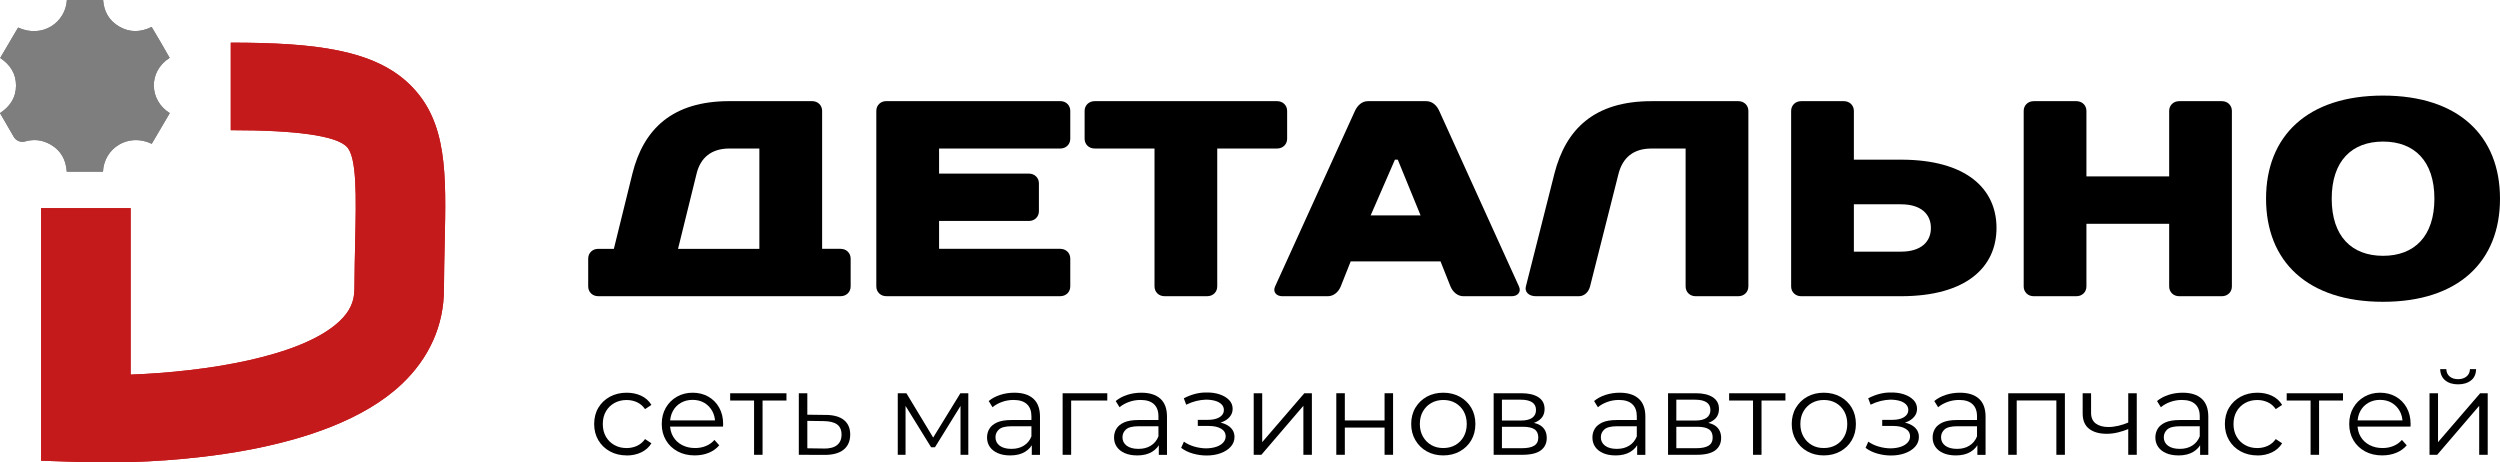
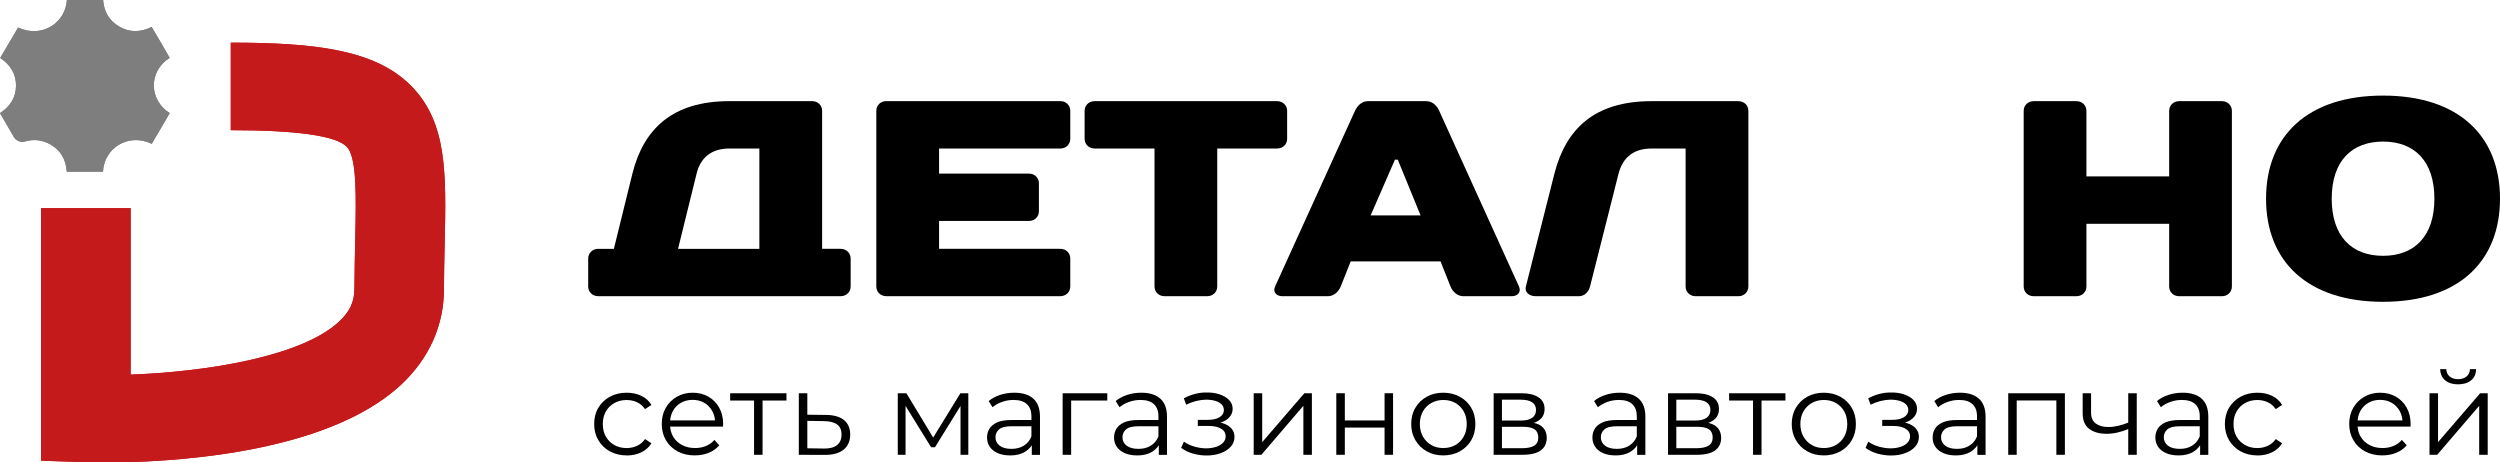
<svg xmlns="http://www.w3.org/2000/svg" width="200" height="37" viewBox="0 0 200 37" fill="none">
  <path d="M67.254 19.907C67.711 19.907 68.052 20.243 68.052 20.687V22.916C68.052 23.362 67.708 23.695 67.254 23.695H47.854C47.397 23.695 47.056 23.36 47.056 22.916V20.687C47.056 20.241 47.4 19.907 47.854 19.907H49.109L50.593 13.888C51.483 10.322 53.789 8.091 58.353 8.091H64.972C65.429 8.091 65.77 8.426 65.77 8.87V19.905H67.254V19.907ZM60.749 11.881H58.353C56.869 11.881 56.025 12.66 55.728 13.888L54.243 19.907H60.749V11.881Z" fill="black" />
  <path d="M85.622 11.102C85.622 11.549 85.279 11.882 84.825 11.882H75.126V13.889H82.315C82.772 13.889 83.113 14.224 83.113 14.668V16.897C83.113 17.344 82.77 17.677 82.315 17.677H75.126V19.906H84.825C85.281 19.906 85.622 20.241 85.622 20.685V22.914C85.622 23.361 85.279 23.694 84.825 23.694H70.903C70.446 23.694 70.105 23.358 70.105 22.914V8.868C70.105 8.422 70.448 8.089 70.903 8.089H84.825C85.281 8.089 85.622 8.424 85.622 8.868V11.098V11.102Z" fill="black" />
  <path d="M102.971 11.101C102.971 11.547 102.628 11.88 102.173 11.88H97.379V22.916C97.379 23.362 97.036 23.695 96.582 23.695H93.159C92.702 23.695 92.361 23.36 92.361 22.916V11.88H87.567C87.11 11.88 86.769 11.545 86.769 11.101V8.872C86.769 8.426 87.113 8.093 87.567 8.093H102.173C102.63 8.093 102.971 8.428 102.971 8.872V11.101Z" fill="black" />
  <path d="M115.245 20.911H108.055L107.258 22.918C107.074 23.364 106.687 23.697 106.23 23.697H102.577C102.121 23.697 101.801 23.362 102.007 22.918L108.396 8.872C108.602 8.426 108.967 8.093 109.424 8.093H114.101C114.558 8.093 114.923 8.404 115.129 8.851L121.518 22.918C121.723 23.364 121.404 23.697 120.947 23.697H117.067C116.611 23.697 116.224 23.362 116.04 22.918L115.242 20.911H115.245ZM109.653 17.232H113.647L111.822 12.773H111.594L109.653 17.232Z" fill="black" />
  <path d="M139.868 22.918C139.868 23.364 139.524 23.697 139.07 23.697H135.647C135.19 23.697 134.849 23.362 134.849 22.918V11.883H132.11C130.626 11.883 129.804 12.662 129.485 13.89L127.203 22.918C127.089 23.364 126.746 23.697 126.313 23.697H122.868C122.298 23.697 121.954 23.341 122.07 22.918L124.353 13.89C125.266 10.324 127.548 8.093 132.113 8.093H139.072C139.529 8.093 139.87 8.428 139.87 8.872V22.918H139.868Z" fill="black" />
-   <path d="M152.076 23.697H144.089C143.632 23.697 143.291 23.362 143.291 22.918V8.872C143.291 8.426 143.635 8.093 144.089 8.093H147.512C147.969 8.093 148.31 8.428 148.31 8.872V12.773H152.076C157.325 12.773 159.72 15.113 159.72 18.235C159.72 21.357 157.325 23.697 152.076 23.697ZM152.076 16.341H148.31V20.132H152.076C153.674 20.132 154.472 19.352 154.472 18.238C154.472 17.123 153.674 16.344 152.076 16.344V16.341Z" fill="black" />
  <path d="M178.551 22.918C178.551 23.364 178.208 23.697 177.753 23.697H174.33C173.873 23.697 173.533 23.362 173.533 22.918V17.902H166.914V22.918C166.914 23.364 166.57 23.697 166.116 23.697H162.693C162.236 23.697 161.895 23.362 161.895 22.918V8.872C161.895 8.426 162.238 8.093 162.693 8.093H166.116C166.573 8.093 166.914 8.428 166.914 8.872V14.112H173.533V8.872C173.533 8.426 173.876 8.093 174.33 8.093H177.753C178.21 8.093 178.551 8.428 178.551 8.872V22.918Z" fill="black" />
  <path d="M200 15.895C200 20.911 196.691 24.144 190.642 24.144C184.594 24.144 181.284 20.911 181.284 15.895C181.284 10.88 184.594 7.647 190.642 7.647C196.691 7.647 200 10.88 200 15.895ZM194.752 15.895C194.752 12.887 193.154 11.326 190.645 11.326C188.135 11.326 186.537 12.887 186.537 15.895C186.537 18.904 188.135 20.465 190.645 20.465C193.154 20.465 194.752 18.904 194.752 15.895Z" fill="black" />
  <path d="M8.371 36.998C7.575 36.998 7.01 36.981 6.744 36.974L3.287 36.856V16.653H10.452V29.968C16.355 29.75 24.118 28.572 27.161 25.698C27.986 24.919 28.353 24.123 28.353 23.114C28.36 21.742 28.39 20.481 28.414 19.367C28.493 15.713 28.564 12.559 27.734 11.732C26.859 10.858 23.738 10.414 18.461 10.414V3.412C25.23 3.412 30 3.984 32.852 6.832C35.789 9.762 35.7 13.85 35.574 19.511C35.55 20.654 35.523 21.834 35.516 23.131C35.516 26.01 34.346 28.645 32.132 30.733C26.069 36.45 13.121 37 8.368 37L8.371 36.998Z" fill="#C51A1B" />
  <path d="M0.554 10.003C0.738 10.32 0.922 10.637 1.107 10.957V10.955C1.288 11.264 1.661 11.418 2.009 11.316C2.695 11.118 3.367 11.182 4.027 11.553C4.874 12.03 5.277 12.785 5.34 13.735H8.239C8.321 11.86 10.25 10.603 12.14 11.505C12.618 10.689 13.099 9.87 13.58 9.052L13.581 9.049C11.954 8.043 11.814 5.75 13.572 4.626C13.505 4.51 13.438 4.394 13.372 4.278C13.202 3.981 13.033 3.684 12.861 3.389C12.678 3.076 12.493 2.763 12.306 2.447C12.249 2.349 12.191 2.252 12.133 2.154C11.248 2.586 10.388 2.614 9.551 2.132C8.722 1.658 8.314 0.916 8.251 0H5.35C5.251 1.785 3.404 3.098 1.448 2.203C1.084 2.824 0.718 3.444 0.35 4.069C0.24 4.258 0.128 4.446 0.017 4.636C0.822 5.181 1.281 5.892 1.281 6.841C1.281 7.802 0.81 8.513 0 9.049C0.185 9.369 0.369 9.686 0.554 10.003Z" fill="#7E7E7E" />
  <path d="M8.371 36.998C7.575 36.998 7.01 36.981 6.744 36.974L3.287 36.856V16.653H10.452V29.968C16.355 29.75 24.118 28.572 27.161 25.698C27.986 24.919 28.353 24.123 28.353 23.114C28.36 21.742 28.39 20.481 28.414 19.367C28.493 15.713 28.564 12.559 27.734 11.732C26.859 10.858 23.738 10.414 18.461 10.414V3.412C25.23 3.412 30 3.984 32.852 6.832C35.789 9.762 35.7 13.85 35.574 19.511C35.55 20.654 35.523 21.834 35.516 23.131C35.516 26.01 34.346 28.645 32.132 30.733C26.069 36.45 13.121 37 8.368 37L8.371 36.998Z" fill="#C51A1B" />
  <path d="M0.554 10.003C0.738 10.32 0.922 10.637 1.107 10.957V10.955C1.288 11.264 1.661 11.418 2.009 11.316C2.695 11.118 3.367 11.182 4.027 11.553C4.874 12.03 5.277 12.785 5.34 13.735H8.239C8.321 11.86 10.25 10.603 12.14 11.505C12.618 10.689 13.099 9.87 13.58 9.052L13.581 9.049C11.954 8.043 11.814 5.75 13.572 4.626C13.505 4.51 13.438 4.394 13.372 4.278C13.202 3.981 13.033 3.684 12.861 3.389C12.678 3.076 12.493 2.763 12.306 2.447C12.249 2.349 12.191 2.252 12.133 2.154C11.248 2.586 10.388 2.614 9.551 2.132C8.722 1.658 8.314 0.916 8.251 0H5.35C5.251 1.785 3.404 3.098 1.448 2.203C1.084 2.824 0.718 3.444 0.35 4.069C0.24 4.258 0.128 4.446 0.017 4.636C0.822 5.181 1.281 5.892 1.281 6.841C1.281 7.802 0.81 8.513 0 9.049C0.185 9.369 0.369 9.686 0.554 10.003Z" fill="#7E7E7E" />
  <path d="M50.134 36.433C49.634 36.433 49.189 36.325 48.795 36.11C48.401 35.895 48.092 35.597 47.869 35.219C47.644 34.842 47.533 34.407 47.533 33.921C47.533 33.434 47.644 32.992 47.869 32.617C48.094 32.242 48.403 31.949 48.795 31.736C49.189 31.524 49.636 31.417 50.134 31.417C50.562 31.417 50.951 31.498 51.297 31.661C51.643 31.824 51.916 32.067 52.114 32.393L51.604 32.73C51.432 32.48 51.217 32.296 50.961 32.178C50.705 32.06 50.427 32.001 50.124 32.001C49.767 32.001 49.443 32.081 49.155 32.239C48.867 32.4 48.64 32.622 48.473 32.91C48.307 33.198 48.224 33.536 48.224 33.923C48.224 34.31 48.307 34.648 48.473 34.936C48.64 35.224 48.867 35.446 49.155 35.607C49.443 35.767 49.767 35.845 50.124 35.845C50.424 35.845 50.705 35.786 50.961 35.668C51.217 35.55 51.432 35.368 51.604 35.125L52.114 35.463C51.916 35.782 51.643 36.025 51.297 36.19C50.951 36.355 50.565 36.438 50.134 36.438V36.433Z" fill="black" />
  <path d="M55.59 36.433C55.065 36.433 54.603 36.325 54.207 36.11C53.81 35.895 53.498 35.597 53.276 35.219C53.051 34.842 52.94 34.407 52.94 33.921C52.94 33.434 53.046 33.002 53.261 32.627C53.477 32.251 53.772 31.956 54.144 31.741C54.519 31.526 54.939 31.417 55.406 31.417C55.872 31.417 56.3 31.521 56.668 31.732C57.035 31.942 57.325 32.234 57.535 32.612C57.746 32.99 57.852 33.427 57.852 33.921C57.852 33.951 57.852 33.984 57.847 34.02C57.845 34.055 57.843 34.091 57.843 34.128H53.455V33.63H57.477L57.209 33.826C57.209 33.47 57.132 33.153 56.975 32.874C56.818 32.596 56.605 32.379 56.337 32.223C56.068 32.067 55.756 31.989 55.406 31.989C55.055 31.989 54.751 32.067 54.475 32.223C54.2 32.379 53.984 32.598 53.832 32.879C53.68 33.16 53.602 33.484 53.602 33.845V33.949C53.602 34.324 53.687 34.655 53.856 34.938C54.025 35.224 54.262 35.444 54.567 35.604C54.871 35.765 55.217 35.843 55.609 35.843C55.916 35.843 56.203 35.791 56.469 35.682C56.735 35.576 56.963 35.413 57.156 35.194L57.54 35.626C57.316 35.888 57.035 36.089 56.699 36.225C56.363 36.362 55.993 36.431 55.59 36.431V36.433Z" fill="black" />
  <path d="M60.325 36.385V31.863L60.497 32.04H58.413V31.459H62.917V32.04H60.833L61.005 31.863V36.385H60.323H60.325Z" fill="black" />
  <path d="M66.075 33.192C66.709 33.2 67.19 33.337 67.521 33.606C67.85 33.875 68.017 34.262 68.017 34.77C68.017 35.278 67.838 35.698 67.482 35.979C67.127 36.26 66.615 36.397 65.94 36.392L63.905 36.383V31.459H64.586V33.176L66.075 33.195V33.192ZM65.901 35.885C66.368 35.892 66.723 35.8 66.963 35.608C67.202 35.417 67.323 35.138 67.323 34.768C67.323 34.397 67.204 34.128 66.968 33.955C66.731 33.783 66.375 33.693 65.901 33.688L64.586 33.669V35.863L65.901 35.882V35.885Z" fill="black" />
  <path d="M71.821 36.383V31.459H72.512L74.796 35.24H74.509L76.832 31.459H77.465V36.383H76.842V32.217L76.967 32.274L74.796 35.783H74.49L72.299 32.238L72.444 32.21V36.385H71.821V36.383Z" fill="black" />
  <path d="M80.805 36.433C80.428 36.433 80.099 36.372 79.821 36.251C79.543 36.129 79.331 35.961 79.183 35.746C79.036 35.531 78.963 35.281 78.963 35C78.963 34.742 79.026 34.511 79.152 34.301C79.278 34.091 79.481 33.923 79.766 33.793C80.051 33.666 80.433 33.602 80.914 33.602H82.652V34.1H80.933C80.448 34.1 80.109 34.185 79.921 34.353C79.732 34.523 79.638 34.73 79.638 34.981C79.638 35.262 79.749 35.486 79.974 35.656C80.199 35.824 80.51 35.909 80.914 35.909C81.318 35.909 81.63 35.824 81.908 35.651C82.186 35.479 82.389 35.231 82.517 34.905L82.672 35.366C82.543 35.692 82.321 35.951 82.004 36.145C81.688 36.339 81.289 36.435 80.808 36.435L80.805 36.433ZM82.543 36.386V35.297L82.514 35.12V33.3C82.514 32.882 82.394 32.558 82.154 32.334C81.915 32.109 81.557 31.996 81.083 31.996C80.757 31.996 80.445 32.05 80.153 32.157C79.86 32.263 79.609 32.404 79.403 32.579L79.096 32.083C79.353 31.871 79.659 31.706 80.017 31.59C80.375 31.474 80.752 31.417 81.151 31.417C81.804 31.417 82.309 31.576 82.664 31.892C83.02 32.209 83.199 32.688 83.199 33.333V36.391H82.546L82.543 36.386Z" fill="black" />
  <path d="M85.01 36.383V31.459H88.583V32.04H85.52L85.692 31.872V36.385H85.01V36.383Z" fill="black" />
  <path d="M90.966 36.433C90.588 36.433 90.26 36.372 89.982 36.251C89.704 36.129 89.491 35.961 89.344 35.746C89.196 35.531 89.124 35.281 89.124 35C89.124 34.742 89.186 34.511 89.312 34.301C89.438 34.091 89.641 33.923 89.926 33.793C90.211 33.666 90.593 33.602 91.074 33.602H92.812V34.1H91.094C90.608 34.1 90.269 34.185 90.081 34.353C89.892 34.523 89.798 34.73 89.798 34.981C89.798 35.262 89.909 35.486 90.134 35.656C90.359 35.824 90.671 35.909 91.074 35.909C91.478 35.909 91.79 35.824 92.068 35.651C92.346 35.479 92.549 35.231 92.677 34.905L92.832 35.366C92.704 35.692 92.481 35.951 92.165 36.145C91.848 36.339 91.449 36.435 90.968 36.435L90.966 36.433ZM92.704 36.386V35.297L92.675 35.12V33.3C92.675 32.882 92.554 32.558 92.314 32.334C92.075 32.109 91.717 31.996 91.244 31.996C90.917 31.996 90.605 32.05 90.313 32.157C90.02 32.263 89.769 32.404 89.564 32.579L89.256 32.083C89.513 31.871 89.82 31.706 90.177 31.59C90.535 31.474 90.912 31.417 91.311 31.417C91.964 31.417 92.469 31.576 92.825 31.892C93.18 32.209 93.359 32.688 93.359 33.333V36.391H92.706L92.704 36.386Z" fill="black" />
  <path d="M95.442 36.289C95.085 36.19 94.768 36.036 94.492 35.828L94.712 35.332C94.957 35.507 95.237 35.639 95.558 35.731C95.877 35.821 96.194 35.868 96.508 35.868C96.823 35.861 97.094 35.819 97.326 35.736C97.555 35.656 97.734 35.542 97.862 35.398C97.99 35.254 98.053 35.091 98.053 34.91C98.053 34.647 97.932 34.442 97.688 34.295C97.444 34.149 97.113 34.076 96.69 34.076H95.824V33.587H96.641C96.89 33.587 97.113 33.556 97.304 33.493C97.495 33.431 97.645 33.339 97.751 33.221C97.857 33.103 97.911 32.961 97.911 32.798C97.911 32.624 97.848 32.472 97.724 32.347C97.599 32.222 97.43 32.128 97.212 32.066C96.994 32.005 96.748 31.972 96.472 31.972C96.223 31.979 95.962 32.014 95.694 32.08C95.425 32.147 95.159 32.246 94.896 32.376L94.705 31.861C95 31.71 95.293 31.596 95.583 31.518C95.873 31.441 96.168 31.4 96.46 31.4C96.864 31.389 97.226 31.436 97.55 31.542C97.874 31.648 98.131 31.799 98.324 31.998C98.515 32.194 98.612 32.43 98.612 32.706C98.612 32.95 98.534 33.162 98.382 33.344C98.23 33.526 98.024 33.665 97.768 33.767C97.512 33.866 97.222 33.918 96.895 33.918L96.924 33.741C97.5 33.741 97.949 33.849 98.273 34.069C98.597 34.288 98.759 34.584 98.759 34.959C98.759 35.254 98.66 35.512 98.462 35.734C98.263 35.956 97.995 36.13 97.659 36.253C97.323 36.378 96.946 36.44 96.53 36.44C96.165 36.44 95.803 36.39 95.445 36.289H95.442Z" fill="black" />
  <path d="M100.296 36.383V31.459H100.977V35.37L104.347 31.459H104.951V36.383H104.27V32.463L100.91 36.383H100.296Z" fill="black" />
  <path d="M106.904 36.383V31.459H107.586V33.636H110.765V31.459H111.446V36.383H110.765V34.206H107.586V36.383H106.904Z" fill="black" />
  <path d="M115.459 36.433C114.966 36.433 114.528 36.325 114.144 36.11C113.759 35.895 113.455 35.595 113.232 35.215C113.007 34.834 112.896 34.402 112.896 33.92C112.896 33.439 113.007 32.992 113.232 32.617C113.457 32.242 113.759 31.949 114.144 31.736C114.528 31.524 114.966 31.417 115.459 31.417C115.952 31.417 116.402 31.526 116.788 31.741C117.175 31.956 117.48 32.251 117.7 32.622C117.92 32.995 118.031 33.427 118.031 33.92C118.031 34.414 117.92 34.842 117.7 35.219C117.48 35.597 117.173 35.895 116.783 36.11C116.394 36.325 115.952 36.433 115.459 36.433ZM115.459 35.843C115.824 35.843 116.148 35.763 116.428 35.604C116.711 35.444 116.931 35.219 117.095 34.929C117.257 34.638 117.34 34.303 117.34 33.92C117.34 33.538 117.257 33.196 117.095 32.907C116.931 32.619 116.709 32.397 116.428 32.237C116.145 32.076 115.826 31.998 115.468 31.998C115.111 31.998 114.789 32.079 114.509 32.237C114.228 32.395 114.003 32.619 113.837 32.907C113.67 33.196 113.588 33.533 113.588 33.92C113.588 34.308 113.67 34.638 113.837 34.929C114.003 35.219 114.226 35.444 114.504 35.604C114.782 35.765 115.101 35.843 115.459 35.843Z" fill="black" />
  <path d="M119.492 36.383V31.459H121.721C122.292 31.459 122.741 31.565 123.07 31.778C123.399 31.99 123.566 32.302 123.566 32.715C123.566 33.129 123.408 33.424 123.094 33.639C122.78 33.854 122.366 33.962 121.856 33.962L121.992 33.766C122.594 33.766 123.036 33.875 123.317 34.094C123.599 34.314 123.74 34.628 123.74 35.041C123.74 35.455 123.58 35.797 123.263 36.031C122.947 36.265 122.456 36.383 121.789 36.383H119.495H119.492ZM120.155 33.644H121.673C122.064 33.644 122.362 33.573 122.57 33.429C122.777 33.285 122.881 33.074 122.881 32.8C122.881 32.526 122.777 32.319 122.57 32.182C122.362 32.045 122.062 31.976 121.673 31.976H120.155V33.646V33.644ZM120.155 35.856H121.757C122.185 35.856 122.512 35.79 122.732 35.656C122.951 35.521 123.063 35.304 123.063 35.004C123.063 34.704 122.964 34.484 122.765 34.347C122.567 34.21 122.253 34.142 121.825 34.142H120.155V35.859V35.856Z" fill="black" />
  <path d="M129.235 36.433C128.858 36.433 128.529 36.372 128.251 36.251C127.973 36.129 127.761 35.961 127.613 35.746C127.466 35.531 127.393 35.281 127.393 35C127.393 34.742 127.456 34.511 127.582 34.301C127.707 34.091 127.911 33.923 128.196 33.793C128.481 33.666 128.863 33.602 129.344 33.602H131.082V34.1H129.363C128.878 34.1 128.539 34.185 128.351 34.353C128.162 34.523 128.068 34.73 128.068 34.981C128.068 35.262 128.179 35.486 128.404 35.656C128.629 35.824 128.94 35.909 129.344 35.909C129.748 35.909 130.06 35.824 130.338 35.651C130.616 35.479 130.819 35.231 130.947 34.905L131.102 35.366C130.973 35.692 130.751 35.951 130.434 36.145C130.118 36.339 129.719 36.435 129.238 36.435L129.235 36.433ZM130.973 36.386V35.297L130.944 35.12V33.3C130.944 32.882 130.824 32.558 130.584 32.334C130.345 32.109 129.987 31.996 129.513 31.996C129.187 31.996 128.875 32.05 128.583 32.157C128.29 32.263 128.039 32.404 127.833 32.579L127.526 32.083C127.782 31.871 128.089 31.706 128.447 31.59C128.805 31.474 129.182 31.417 129.581 31.417C130.234 31.417 130.739 31.576 131.094 31.892C131.45 32.209 131.629 32.688 131.629 33.333V36.391H130.976L130.973 36.386Z" fill="black" />
  <path d="M133.443 36.383V31.459H135.672C136.243 31.459 136.692 31.565 137.021 31.778C137.35 31.99 137.517 32.302 137.517 32.715C137.517 33.129 137.36 33.424 137.045 33.639C136.731 33.854 136.318 33.962 135.808 33.962L135.943 33.766C136.545 33.766 136.987 33.875 137.268 34.094C137.551 34.314 137.691 34.628 137.691 35.041C137.691 35.455 137.531 35.797 137.215 36.031C136.898 36.265 136.407 36.383 135.74 36.383H133.446H133.443ZM134.106 33.644H135.624C136.016 33.644 136.313 33.573 136.521 33.429C136.729 33.285 136.833 33.074 136.833 32.8C136.833 32.526 136.729 32.319 136.521 32.182C136.313 32.045 136.013 31.976 135.624 31.976H134.106V33.646V33.644ZM134.106 35.856H135.709C136.136 35.856 136.463 35.79 136.683 35.656C136.903 35.521 137.014 35.304 137.014 35.004C137.014 34.704 136.915 34.484 136.717 34.347C136.518 34.21 136.204 34.142 135.776 34.142H134.106V35.859V35.856Z" fill="black" />
  <path d="M140.242 36.385V31.863L140.414 32.04H138.33V31.459H142.834V32.04H140.75L140.922 31.863V36.385H140.24H140.242Z" fill="black" />
  <path d="M145.9 36.433C145.407 36.433 144.969 36.325 144.585 36.11C144.201 35.895 143.896 35.595 143.674 35.215C143.449 34.834 143.338 34.402 143.338 33.92C143.338 33.439 143.449 32.992 143.674 32.617C143.899 32.242 144.201 31.949 144.585 31.736C144.969 31.524 145.407 31.417 145.9 31.417C146.393 31.417 146.843 31.526 147.23 31.741C147.617 31.956 147.921 32.251 148.141 32.622C148.361 32.995 148.472 33.427 148.472 33.92C148.472 34.414 148.361 34.842 148.141 35.219C147.921 35.597 147.614 35.895 147.225 36.11C146.836 36.325 146.393 36.433 145.9 36.433ZM145.9 35.843C146.265 35.843 146.589 35.763 146.87 35.604C147.152 35.444 147.372 35.219 147.537 34.929C147.699 34.638 147.781 34.303 147.781 33.92C147.781 33.538 147.699 33.196 147.537 32.907C147.372 32.619 147.15 32.397 146.87 32.237C146.587 32.076 146.268 31.998 145.91 31.998C145.552 31.998 145.231 32.079 144.95 32.237C144.67 32.395 144.445 32.619 144.278 32.907C144.111 33.196 144.029 33.533 144.029 33.92C144.029 34.308 144.111 34.638 144.278 34.929C144.445 35.219 144.667 35.444 144.945 35.604C145.223 35.765 145.542 35.843 145.9 35.843Z" fill="black" />
  <path d="M150.195 36.289C149.837 36.19 149.52 36.036 149.245 35.828L149.465 35.332C149.709 35.507 149.989 35.639 150.311 35.731C150.63 35.821 150.946 35.868 151.261 35.868C151.575 35.861 151.846 35.819 152.078 35.736C152.307 35.656 152.486 35.542 152.614 35.398C152.743 35.254 152.805 35.091 152.805 34.91C152.805 34.647 152.685 34.442 152.44 34.295C152.196 34.149 151.865 34.076 151.442 34.076H150.577V33.587H151.394C151.643 33.587 151.865 33.556 152.056 33.493C152.247 33.431 152.397 33.339 152.503 33.221C152.61 33.103 152.663 32.961 152.663 32.798C152.663 32.624 152.6 32.472 152.477 32.347C152.351 32.222 152.182 32.128 151.964 32.066C151.747 32.005 151.5 31.972 151.224 31.972C150.975 31.979 150.714 32.014 150.446 32.08C150.178 32.147 149.912 32.246 149.648 32.376L149.457 31.861C149.752 31.71 150.045 31.596 150.335 31.518C150.625 31.441 150.92 31.4 151.212 31.4C151.616 31.389 151.979 31.436 152.303 31.542C152.627 31.648 152.883 31.799 153.076 31.998C153.267 32.194 153.364 32.43 153.364 32.706C153.364 32.95 153.287 33.162 153.134 33.344C152.982 33.526 152.776 33.665 152.52 33.767C152.264 33.866 151.974 33.918 151.647 33.918L151.677 33.741C152.252 33.741 152.701 33.849 153.025 34.069C153.349 34.288 153.511 34.584 153.511 34.959C153.511 35.254 153.412 35.512 153.214 35.734C153.016 35.956 152.747 36.13 152.411 36.253C152.075 36.378 151.698 36.44 151.282 36.44C150.917 36.44 150.555 36.39 150.197 36.289H150.195Z" fill="black" />
  <path d="M156.452 36.433C156.075 36.433 155.746 36.372 155.468 36.251C155.19 36.129 154.977 35.961 154.83 35.746C154.682 35.531 154.61 35.281 154.61 35C154.61 34.742 154.673 34.511 154.798 34.301C154.924 34.091 155.127 33.923 155.412 33.793C155.698 33.666 156.079 33.602 156.561 33.602H158.299V34.1H156.58C156.094 34.1 155.756 34.185 155.567 34.353C155.378 34.523 155.284 34.73 155.284 34.981C155.284 35.262 155.395 35.486 155.62 35.656C155.845 35.824 156.157 35.909 156.561 35.909C156.964 35.909 157.276 35.824 157.554 35.651C157.832 35.479 158.035 35.231 158.163 34.905L158.318 35.366C158.19 35.692 157.967 35.951 157.651 36.145C157.334 36.339 156.935 36.435 156.454 36.435L156.452 36.433ZM158.19 36.386V35.297L158.161 35.12V33.3C158.161 32.882 158.04 32.558 157.801 32.334C157.561 32.109 157.204 31.996 156.73 31.996C156.403 31.996 156.092 32.05 155.799 32.157C155.507 32.263 155.255 32.404 155.05 32.579L154.743 32.083C154.999 31.871 155.306 31.706 155.664 31.59C156.021 31.474 156.399 31.417 156.797 31.417C157.45 31.417 157.955 31.576 158.311 31.892C158.666 32.209 158.845 32.688 158.845 33.333V36.391H158.192L158.19 36.386Z" fill="black" />
  <path d="M160.658 36.383V31.459H165.191V36.383H164.509V31.861L164.681 32.038H161.166L161.337 31.861V36.383H160.656H160.658Z" fill="black" />
  <path d="M170.317 34.3C170.022 34.425 169.727 34.524 169.43 34.595C169.132 34.666 168.835 34.704 168.543 34.704C167.948 34.704 167.477 34.572 167.131 34.305C166.785 34.04 166.613 33.627 166.613 33.072V31.459H167.286V33.034C167.286 33.41 167.411 33.691 167.66 33.88C167.909 34.066 168.245 34.161 168.668 34.161C168.925 34.161 169.193 34.128 169.476 34.062C169.759 33.995 170.041 33.901 170.332 33.776L170.322 34.3H170.317ZM170.259 36.383V31.459H170.941V36.383H170.259Z" fill="black" />
  <path d="M174.271 36.433C173.894 36.433 173.565 36.372 173.287 36.251C173.009 36.129 172.796 35.961 172.649 35.746C172.501 35.531 172.429 35.281 172.429 35C172.429 34.742 172.492 34.511 172.617 34.301C172.743 34.091 172.946 33.923 173.231 33.793C173.517 33.666 173.899 33.602 174.38 33.602H176.118V34.1H174.399C173.913 34.1 173.575 34.185 173.386 34.353C173.198 34.523 173.103 34.73 173.103 34.981C173.103 35.262 173.214 35.486 173.439 35.656C173.664 35.824 173.976 35.909 174.38 35.909C174.783 35.909 175.095 35.824 175.373 35.651C175.651 35.479 175.854 35.231 175.982 34.905L176.137 35.366C176.009 35.692 175.787 35.951 175.47 36.145C175.153 36.339 174.754 36.435 174.273 36.435L174.271 36.433ZM176.009 36.386V35.297L175.98 35.12V33.3C175.98 32.882 175.859 32.558 175.62 32.334C175.381 32.109 175.023 31.996 174.549 31.996C174.223 31.996 173.911 32.05 173.618 32.157C173.326 32.263 173.074 32.404 172.869 32.579L172.562 32.083C172.818 31.871 173.125 31.706 173.483 31.59C173.841 31.474 174.218 31.417 174.617 31.417C175.269 31.417 175.775 31.576 176.13 31.892C176.485 32.209 176.664 32.688 176.664 33.333V36.391H176.011L176.009 36.386Z" fill="black" />
  <path d="M180.591 36.433C180.09 36.433 179.646 36.325 179.252 36.11C178.858 35.895 178.548 35.597 178.326 35.219C178.101 34.842 177.99 34.407 177.99 33.921C177.99 33.434 178.101 32.992 178.326 32.617C178.551 32.242 178.86 31.949 179.252 31.736C179.646 31.524 180.093 31.417 180.591 31.417C181.019 31.417 181.408 31.498 181.754 31.661C182.099 31.823 182.373 32.067 182.571 32.393L182.061 32.73C181.889 32.48 181.674 32.296 181.418 32.178C181.161 32.06 180.883 32.001 180.581 32.001C180.223 32.001 179.899 32.081 179.612 32.239C179.324 32.4 179.097 32.622 178.93 32.91C178.763 33.198 178.681 33.536 178.681 33.923C178.681 34.31 178.763 34.648 178.93 34.936C179.097 35.224 179.324 35.446 179.612 35.607C179.899 35.767 180.223 35.845 180.581 35.845C180.881 35.845 181.161 35.786 181.418 35.668C181.674 35.55 181.889 35.368 182.061 35.125L182.571 35.463C182.373 35.781 182.099 36.025 181.754 36.19C181.408 36.355 181.021 36.438 180.591 36.438V36.433Z" fill="black" />
-   <path d="M184.847 36.385V31.863L185.019 32.04H182.935V31.459H187.439V32.04H185.355L185.526 31.863V36.385H184.845H184.847Z" fill="black" />
  <path d="M190.587 36.433C190.062 36.433 189.6 36.325 189.204 36.11C188.807 35.895 188.496 35.597 188.273 35.219C188.048 34.842 187.937 34.407 187.937 33.921C187.937 33.434 188.044 33.002 188.259 32.627C188.474 32.251 188.769 31.956 189.141 31.741C189.516 31.526 189.936 31.417 190.403 31.417C190.869 31.417 191.297 31.521 191.665 31.732C192.032 31.942 192.322 32.234 192.533 32.612C192.743 32.99 192.849 33.427 192.849 33.921C192.849 33.951 192.849 33.984 192.845 34.02C192.842 34.055 192.84 34.091 192.84 34.128H188.452V33.63H192.475L192.206 33.826C192.206 33.47 192.129 33.153 191.972 32.874C191.815 32.596 191.602 32.379 191.334 32.223C191.065 32.067 190.753 31.989 190.403 31.989C190.052 31.989 189.748 32.067 189.472 32.223C189.197 32.379 188.981 32.598 188.829 32.879C188.677 33.16 188.6 33.484 188.6 33.845V33.949C188.6 34.324 188.684 34.655 188.853 34.938C189.023 35.224 189.259 35.444 189.564 35.604C189.869 35.765 190.214 35.843 190.606 35.843C190.913 35.843 191.201 35.791 191.467 35.682C191.732 35.576 191.96 35.413 192.153 35.194L192.537 35.626C192.313 35.888 192.032 36.089 191.696 36.225C191.36 36.362 190.99 36.431 190.587 36.431V36.433Z" fill="black" />
  <path d="M194.361 36.384V31.461H195.042V35.371L198.412 31.461H199.017V36.384H198.335V32.464L194.975 36.384H194.361ZM196.645 30.747C196.222 30.747 195.881 30.644 195.623 30.433C195.364 30.223 195.226 29.921 195.214 29.529H195.705C195.712 29.779 195.802 29.975 195.973 30.119C196.147 30.263 196.37 30.334 196.645 30.334C196.921 30.334 197.146 30.263 197.322 30.119C197.499 29.975 197.59 29.779 197.595 29.529H198.086C198.079 29.923 197.946 30.226 197.682 30.433C197.419 30.644 197.073 30.747 196.645 30.747Z" fill="black" />
</svg>